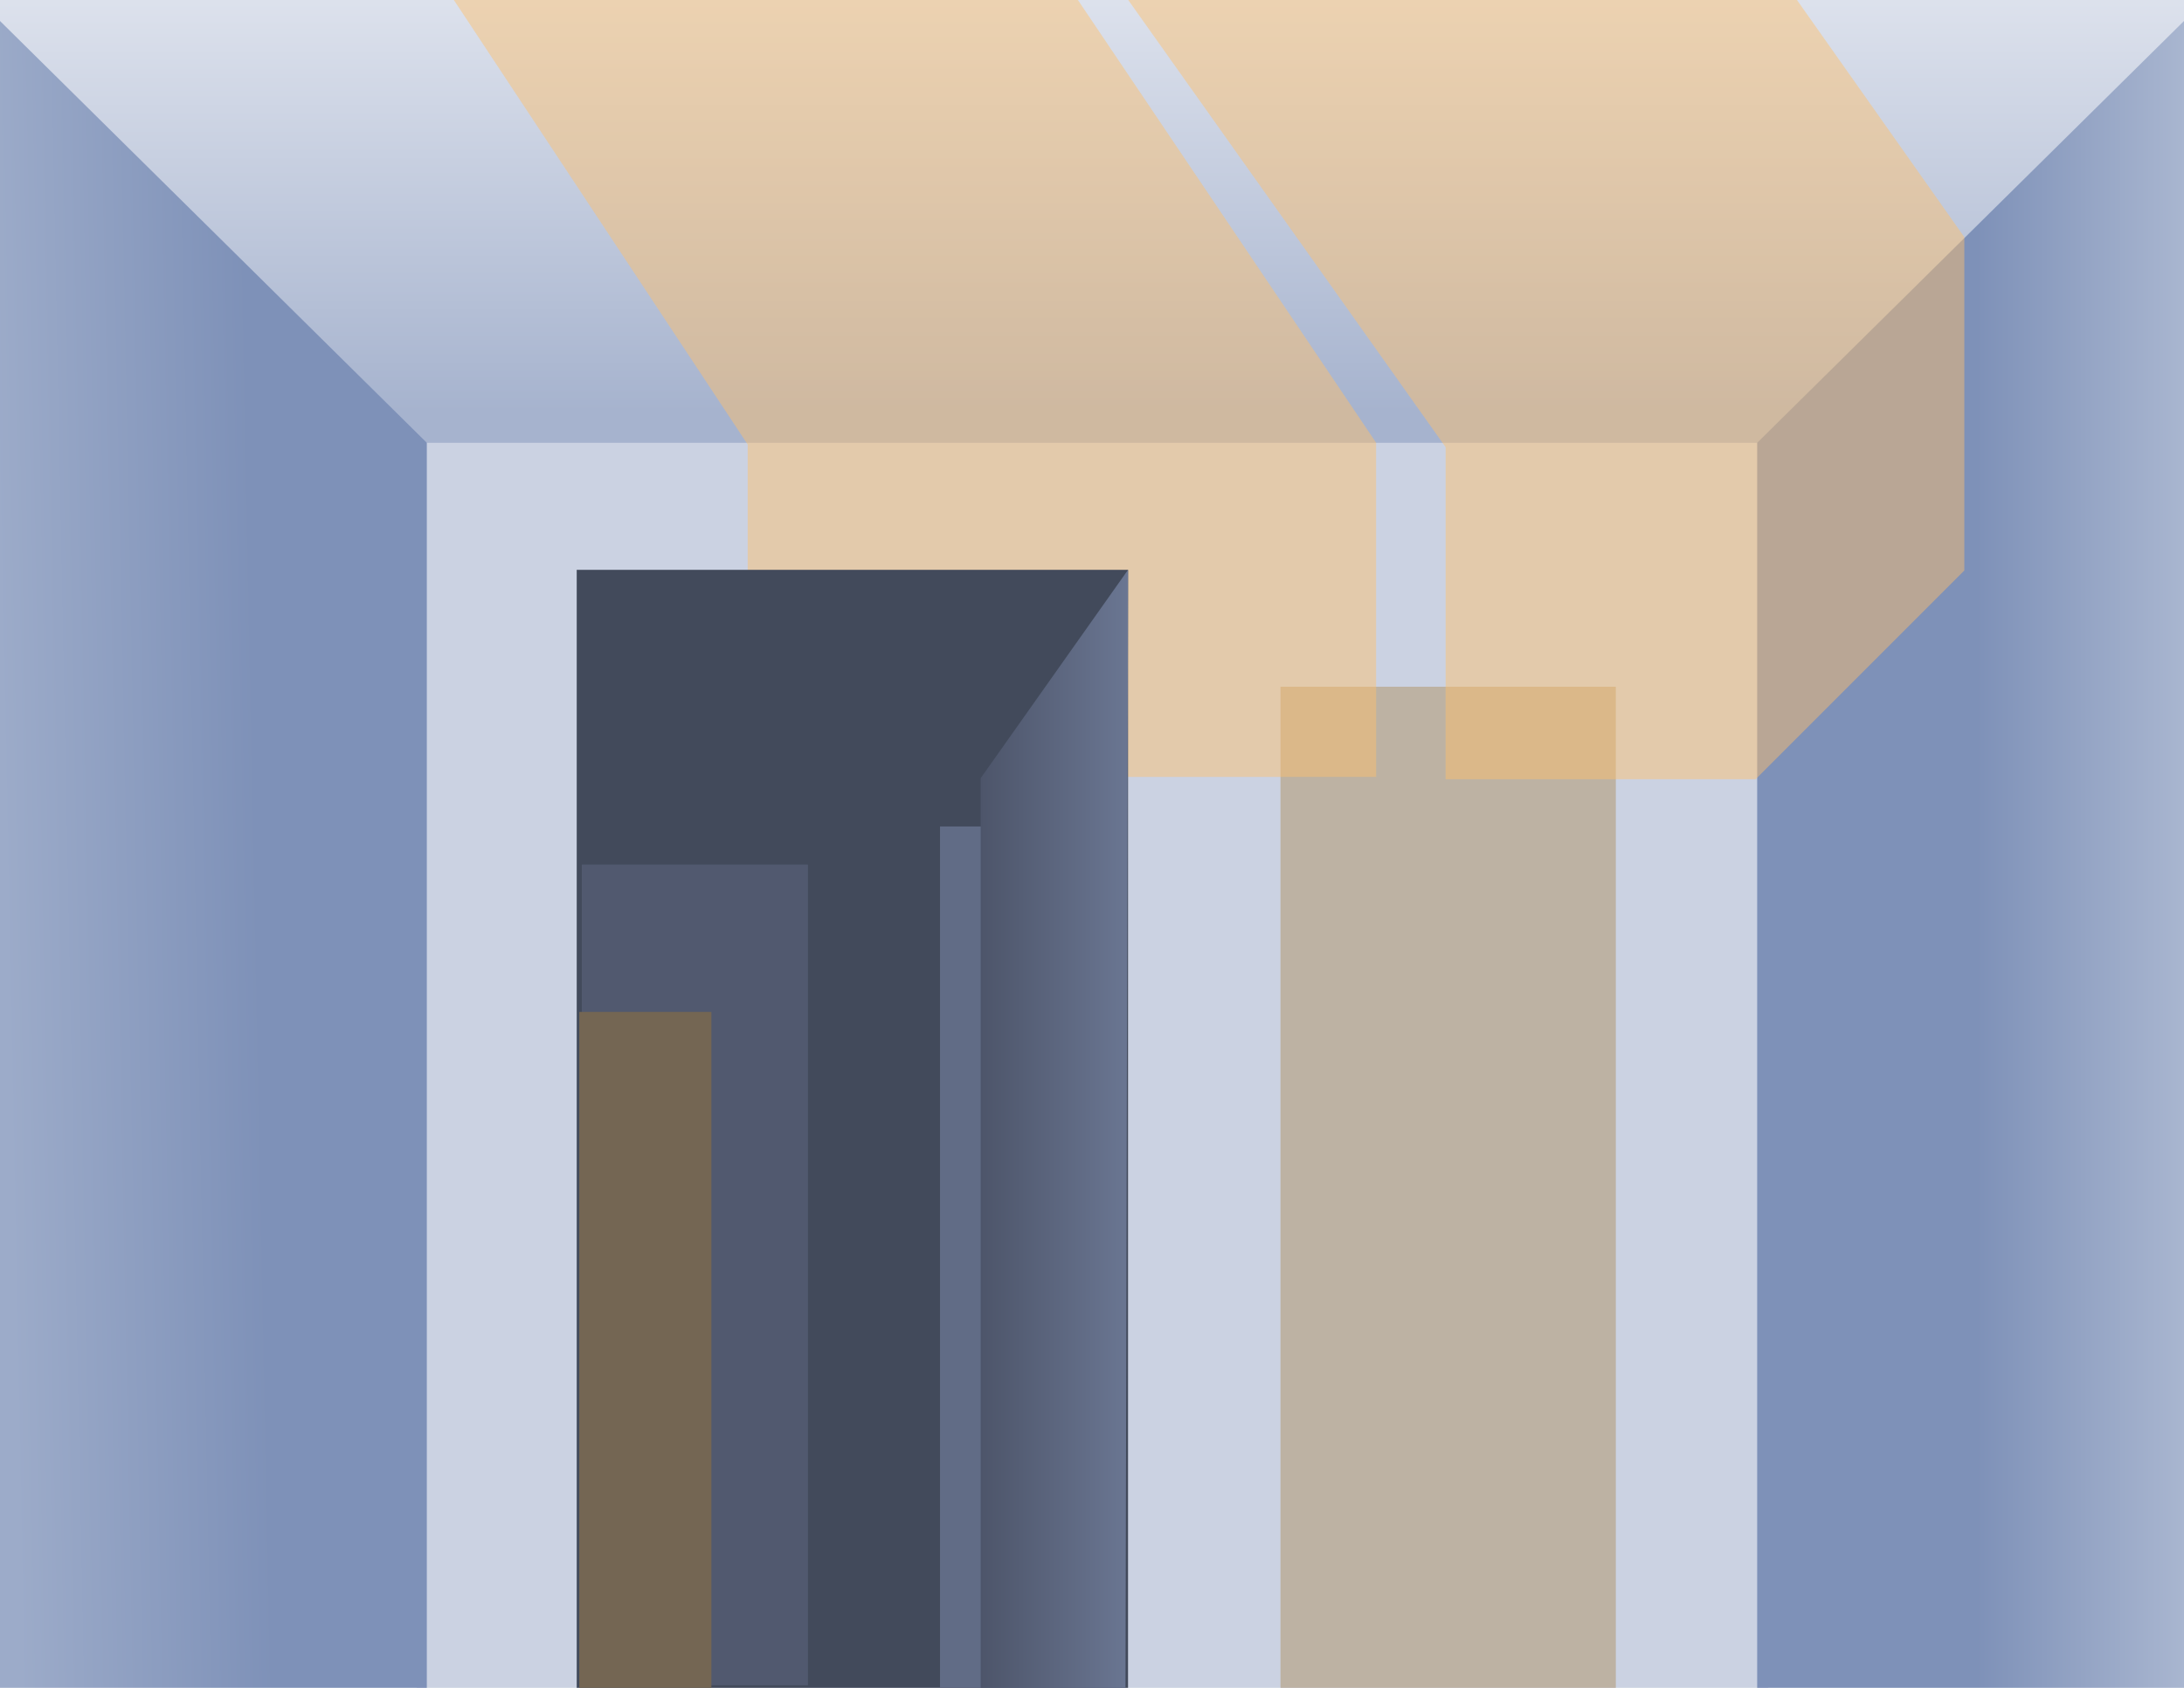
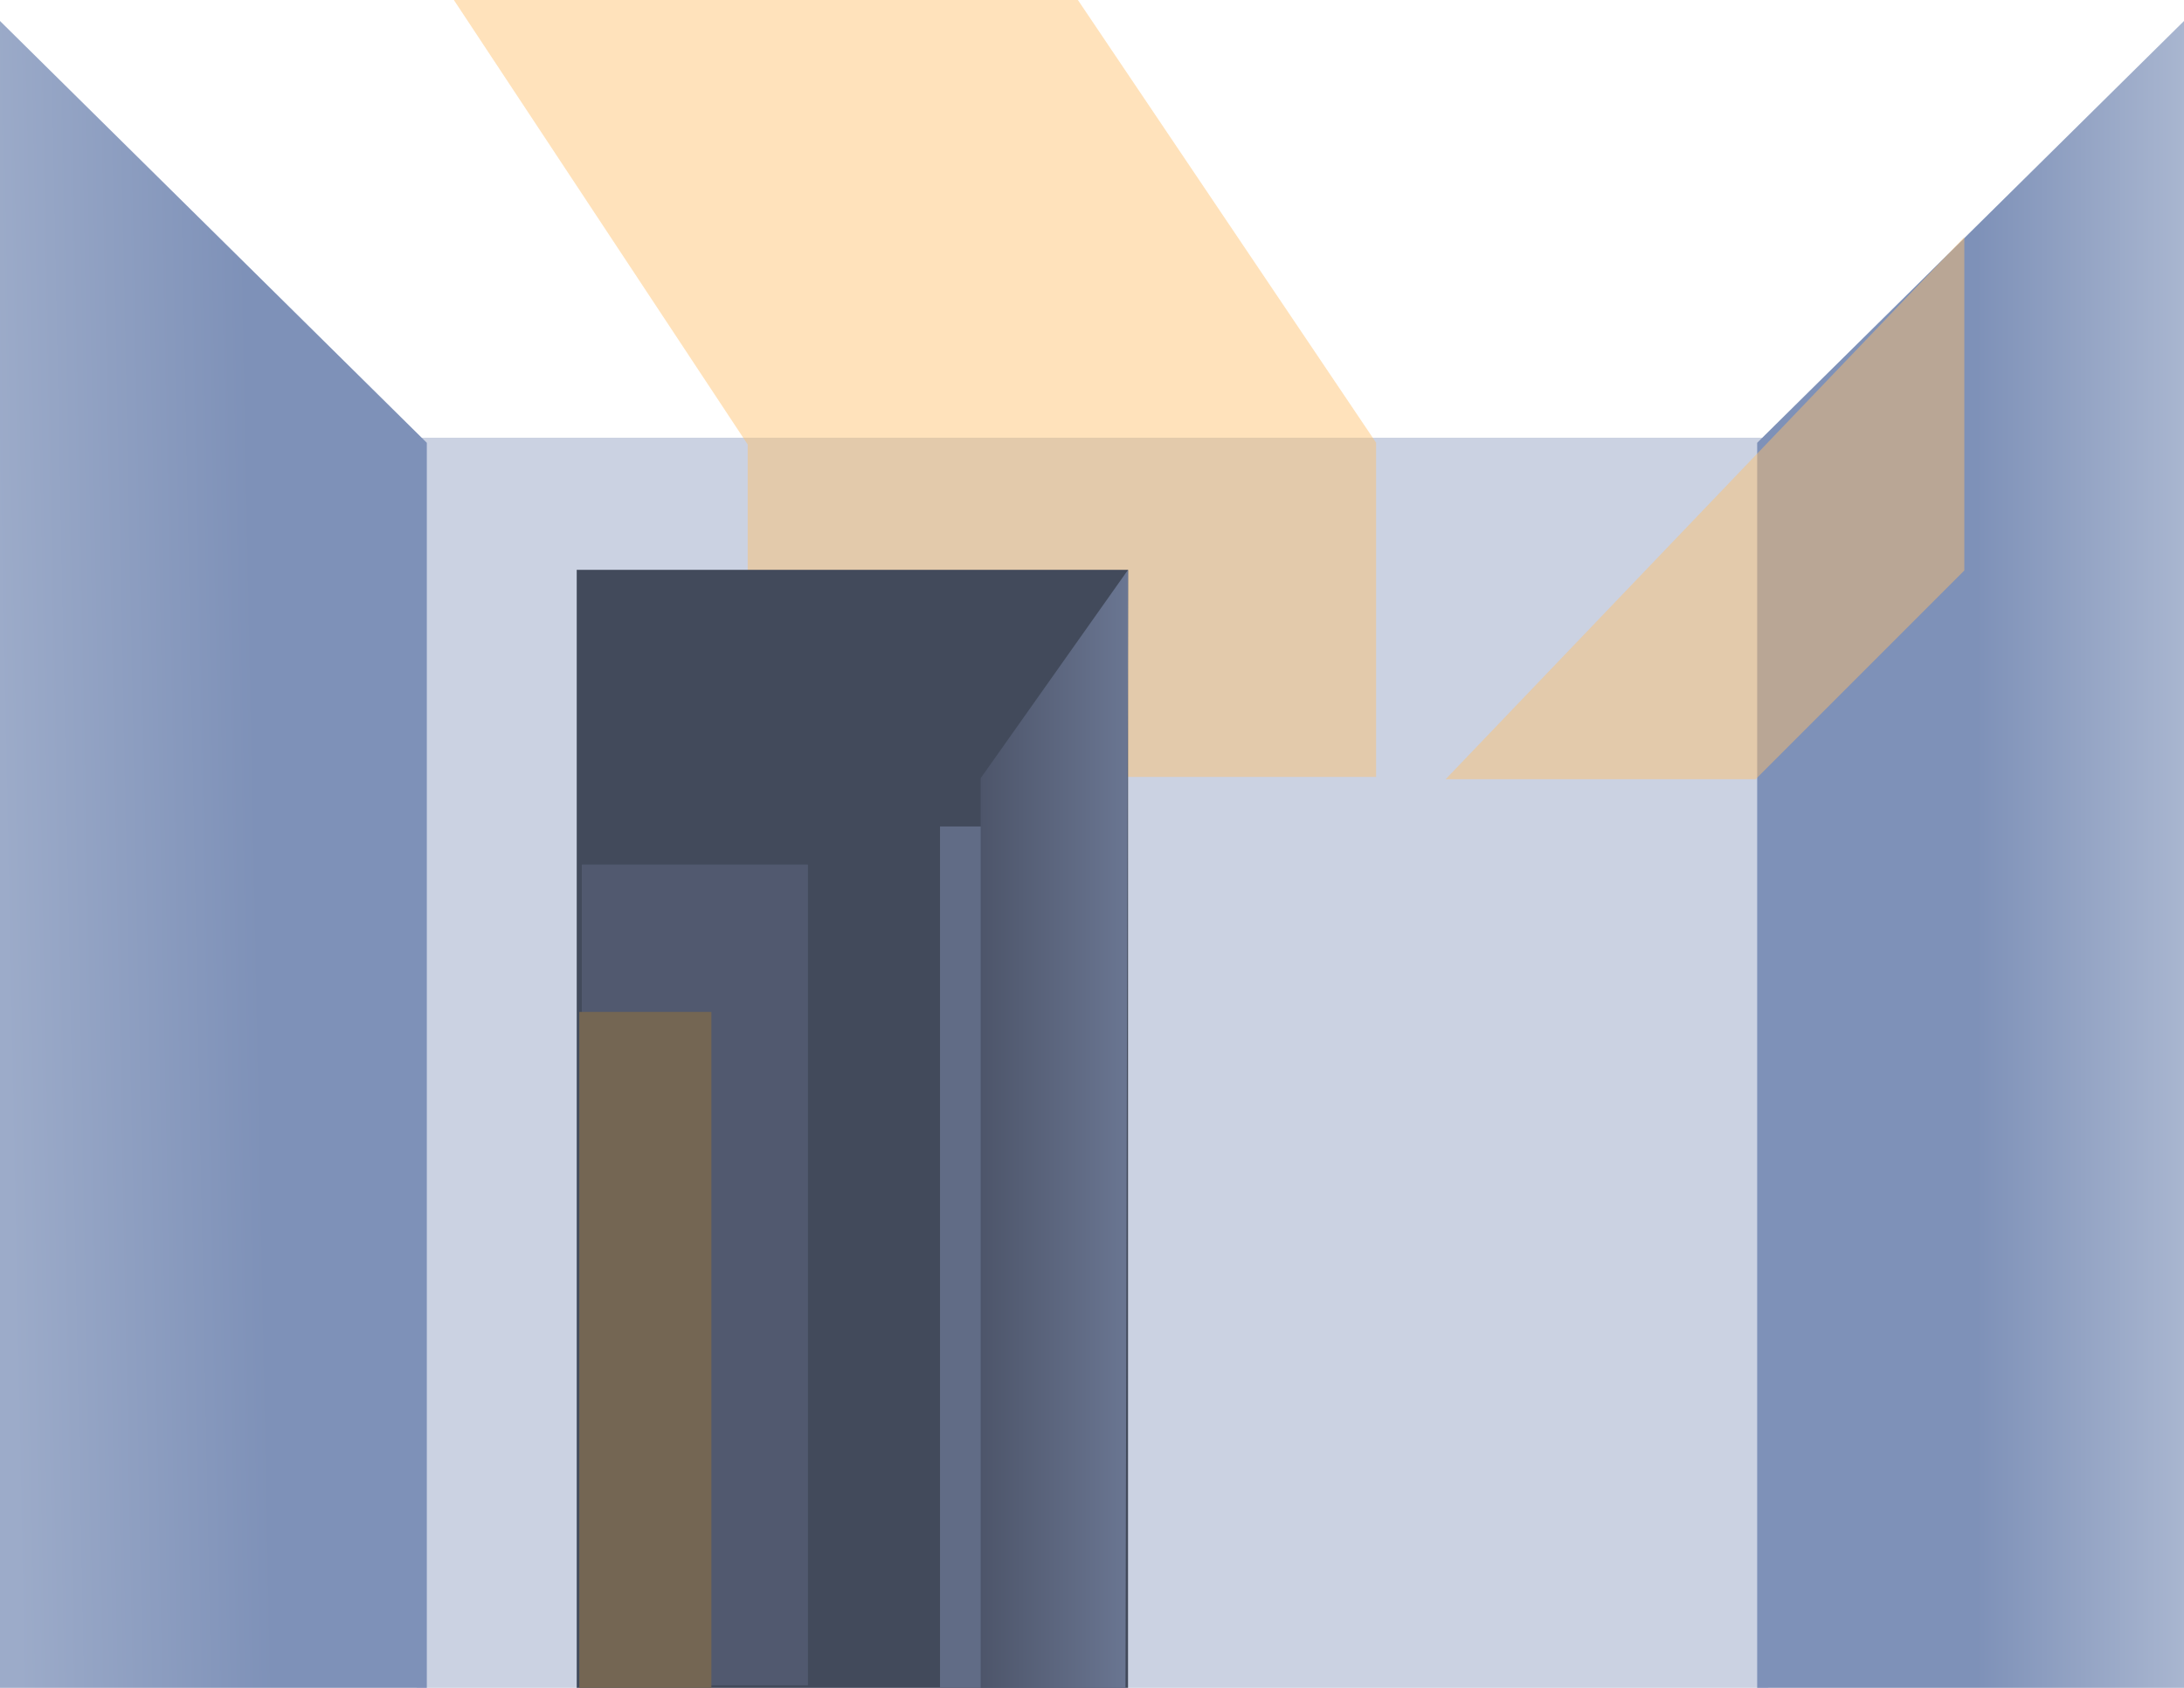
<svg xmlns="http://www.w3.org/2000/svg" xmlns:ns1="http://www.inkscape.org/namespaces/inkscape" xmlns:ns2="http://sodipodi.sourceforge.net/DTD/sodipodi-0.dtd" xmlns:xlink="http://www.w3.org/1999/xlink" viewBox="0 0 990 765" preserveAspectRatio="xMidYMid" id="svg14689" version="1.1" ns1:version="0.48.5 r10040" ns2:docname="morning-room.svg" width="100%" height="100%">
  <defs id="defs14691">
    <linearGradient ns1:collect="always" id="linearGradient3920">
      <stop style="stop-color:#6a7692;stop-opacity:1;" offset="0" id="stop3922" />
      <stop style="stop-color:#4d556a;stop-opacity:1" offset="1" id="stop3924" />
    </linearGradient>
    <linearGradient ns1:collect="always" id="linearGradient3912">
      <stop style="stop-color:#7e91b8;stop-opacity:1;" offset="0" id="stop3914" />
      <stop style="stop-color:#a9b6d0;stop-opacity:1" offset="1" id="stop3916" />
    </linearGradient>
    <linearGradient ns1:collect="always" id="linearGradient3904">
      <stop style="stop-color:#7e91b8;stop-opacity:1;" offset="0" id="stop3906" />
      <stop style="stop-color:#9cabc9;stop-opacity:1" offset="1" id="stop3908" />
    </linearGradient>
    <linearGradient ns1:collect="always" id="linearGradient3890">
      <stop style="stop-color:#a6b3ce;stop-opacity:1;" offset="0" id="stop3892" />
      <stop style="stop-color:#dce1ec;stop-opacity:1" offset="1" id="stop3894" />
    </linearGradient>
    <filter ns1:collect="always" id="filter3882" x="-0.138" width="1.276" y="-0.144" height="1.288">
      <feGaussianBlur ns1:collect="always" stdDeviation="21.055" id="feGaussianBlur3884" />
    </filter>
    <filter ns1:collect="always" id="filter3886" x="-0.126" width="1.251" y="-0.145" height="1.29">
      <feGaussianBlur ns1:collect="always" stdDeviation="21.055" id="feGaussianBlur3888" />
    </filter>
    <linearGradient ns1:collect="always" xlink:href="#linearGradient3890" id="linearGradient3896" x1="241.847" y1="186.87" x2="241.847" y2="4.385" gradientUnits="userSpaceOnUse" gradientTransform="matrix(1,0,0,1.016,0,-3.3)" />
    <linearGradient ns1:collect="always" xlink:href="#linearGradient3904" id="linearGradient3910" x1="119.772" y1="527.759" x2="4.607" y2="530.063" gradientUnits="userSpaceOnUse" />
    <linearGradient ns1:collect="always" xlink:href="#linearGradient3912" id="linearGradient3918" x1="895.986" y1="511.636" x2="990.422" y2="511.636" gradientUnits="userSpaceOnUse" />
    <linearGradient ns1:collect="always" xlink:href="#linearGradient3920" id="linearGradient3926" x1="511.334" y1="474.783" x2="444.538" y2="474.783" gradientUnits="userSpaceOnUse" />
  </defs>
  <ns2:namedview ns1:document-units="in" pagecolor="#ffffff" bordercolor="#666666" borderopacity="1.0" ns1:pageopacity="0.0" ns1:pageshadow="2" ns1:zoom="0.43415837" ns1:cx="531.92958" ns1:cy="379.44643" ns1:current-layer="layer4" id="namedview14693" showgrid="false" ns1:window-width="956" ns1:window-height="687" ns1:window-x="55" ns1:window-y="0" ns1:window-maximized="0" ns1:snap-page="true" />
  <g ns1:label="Walls" ns1:groupmode="layer" id="layer1" style="display:inline">
    <rect style="fill:#cbd2e2;fill-opacity:1;fill-rule:evenodd;stroke:none" id="rect15231" width="612.68" height="566.614" x="188.871" y="198.386" />
-     <rect style="fill:url(#linearGradient3896);fill-opacity:1;fill-rule:evenodd;stroke:none" id="rect15229" width="990.422" height="201.347" x="-3.2694924e-08" y="-0.652" />
    <path style="fill:url(#linearGradient3910);fill-opacity:1;fill-rule:evenodd;stroke:none" d="M 0,9.515 193.478,200.69 193.478,765 0,765 z" id="path14698" ns1:connector-curvature="0" />
    <path ns1:connector-curvature="0" id="path15227" d="M 990,9.515 796.522,200.69 796.522,765 990,765 z" style="fill:url(#linearGradient3918);fill-opacity:1;fill-rule:evenodd;stroke:none" />
-     <rect style="fill:#bdb2a3;fill-opacity:1;fill-rule:evenodd;stroke:none" id="rect15243" width="152.018" height="453.752" x="580.433" y="311.248" />
  </g>
  <g ns1:groupmode="layer" id="layer2" ns1:label="Sunbeam">
-     <path style="opacity:0.678;fill:#ffc06b;fill-opacity:1;fill-rule:evenodd;stroke:none;filter:url(#filter3882)" d="m 655.291,353.192 140.502,0 94.629,-94.629 0,-151.095 L 787.974,-37.655 484.413,-38.061 655.291,202.673 z" id="path15246" ns1:connector-curvature="0" ns2:nodetypes="cccccccc" />
+     <path style="opacity:0.678;fill:#ffc06b;fill-opacity:1;fill-rule:evenodd;stroke:none;filter:url(#filter3882)" d="m 655.291,353.192 140.502,0 94.629,-94.629 0,-151.095 z" id="path15246" ns1:connector-curvature="0" ns2:nodetypes="cccccccc" />
    <path style="opacity:0.678;fill:#ffc06b;fill-opacity:1;fill-rule:evenodd;stroke:none;filter:url(#filter3886)" d="m 623.786,352.129 0,-151.468 -159.708,-237.071 -282.413,0 157.265,237.885 0,150.653 z" id="path3039" ns1:connector-curvature="0" ns2:nodetypes="ccccccc" />
  </g>
  <g ns1:groupmode="layer" id="layer3" ns1:label="Door" style="display:inline">
    <rect style="fill:#424a5b;fill-opacity:1;fill-rule:evenodd;stroke:none" id="rect15233" width="249.909" height="506.728" x="261.425" y="258.272" />
    <rect style="fill:#616c86;fill-opacity:1;fill-rule:evenodd;stroke:none" id="rect15237" width="82.919" height="390.411" x="426.112" y="374.589" />
    <path style="fill:url(#linearGradient3926);fill-opacity:1;fill-rule:evenodd;stroke:none" d="m 511.334,258.272 -66.796,94.436 0,412.292 65.644,0 z" id="path15235" ns1:connector-curvature="0" />
    <rect style="fill:#51596f;fill-opacity:1;fill-rule:evenodd;stroke:none" id="rect15239" width="102.497" height="371.984" x="263.729" y="391.864" />
    <rect style="fill:#746653;fill-opacity:1;fill-rule:evenodd;stroke:none;display:inline" id="rect15241" width="59.886" height="307.491" x="262.577" y="458.66" />
  </g>
  <g ns1:groupmode="layer" id="layer4" ns1:label="White">
    <rect style="fill:#ffffff;fill-opacity:1;stroke:none" id="rect11384" width="990" height="166.607" x="0" y="-166.607" />
  </g>
</svg>